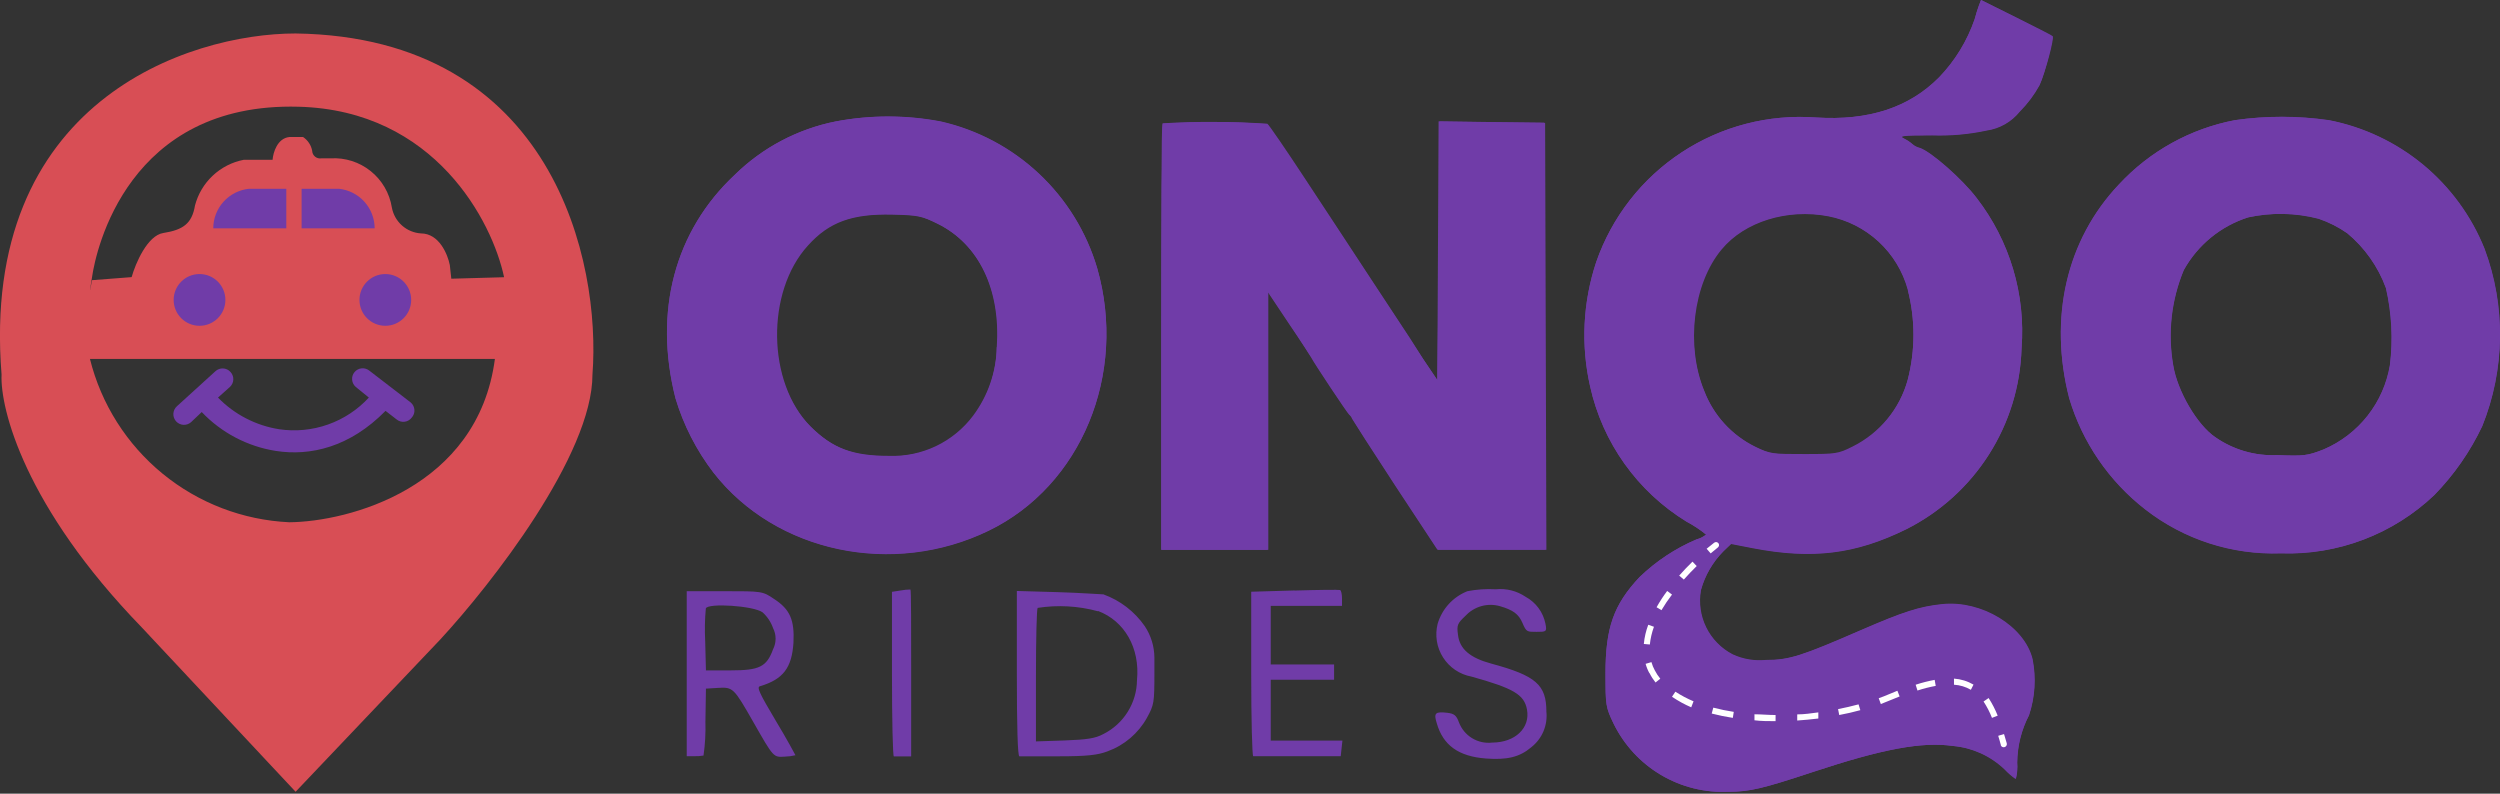
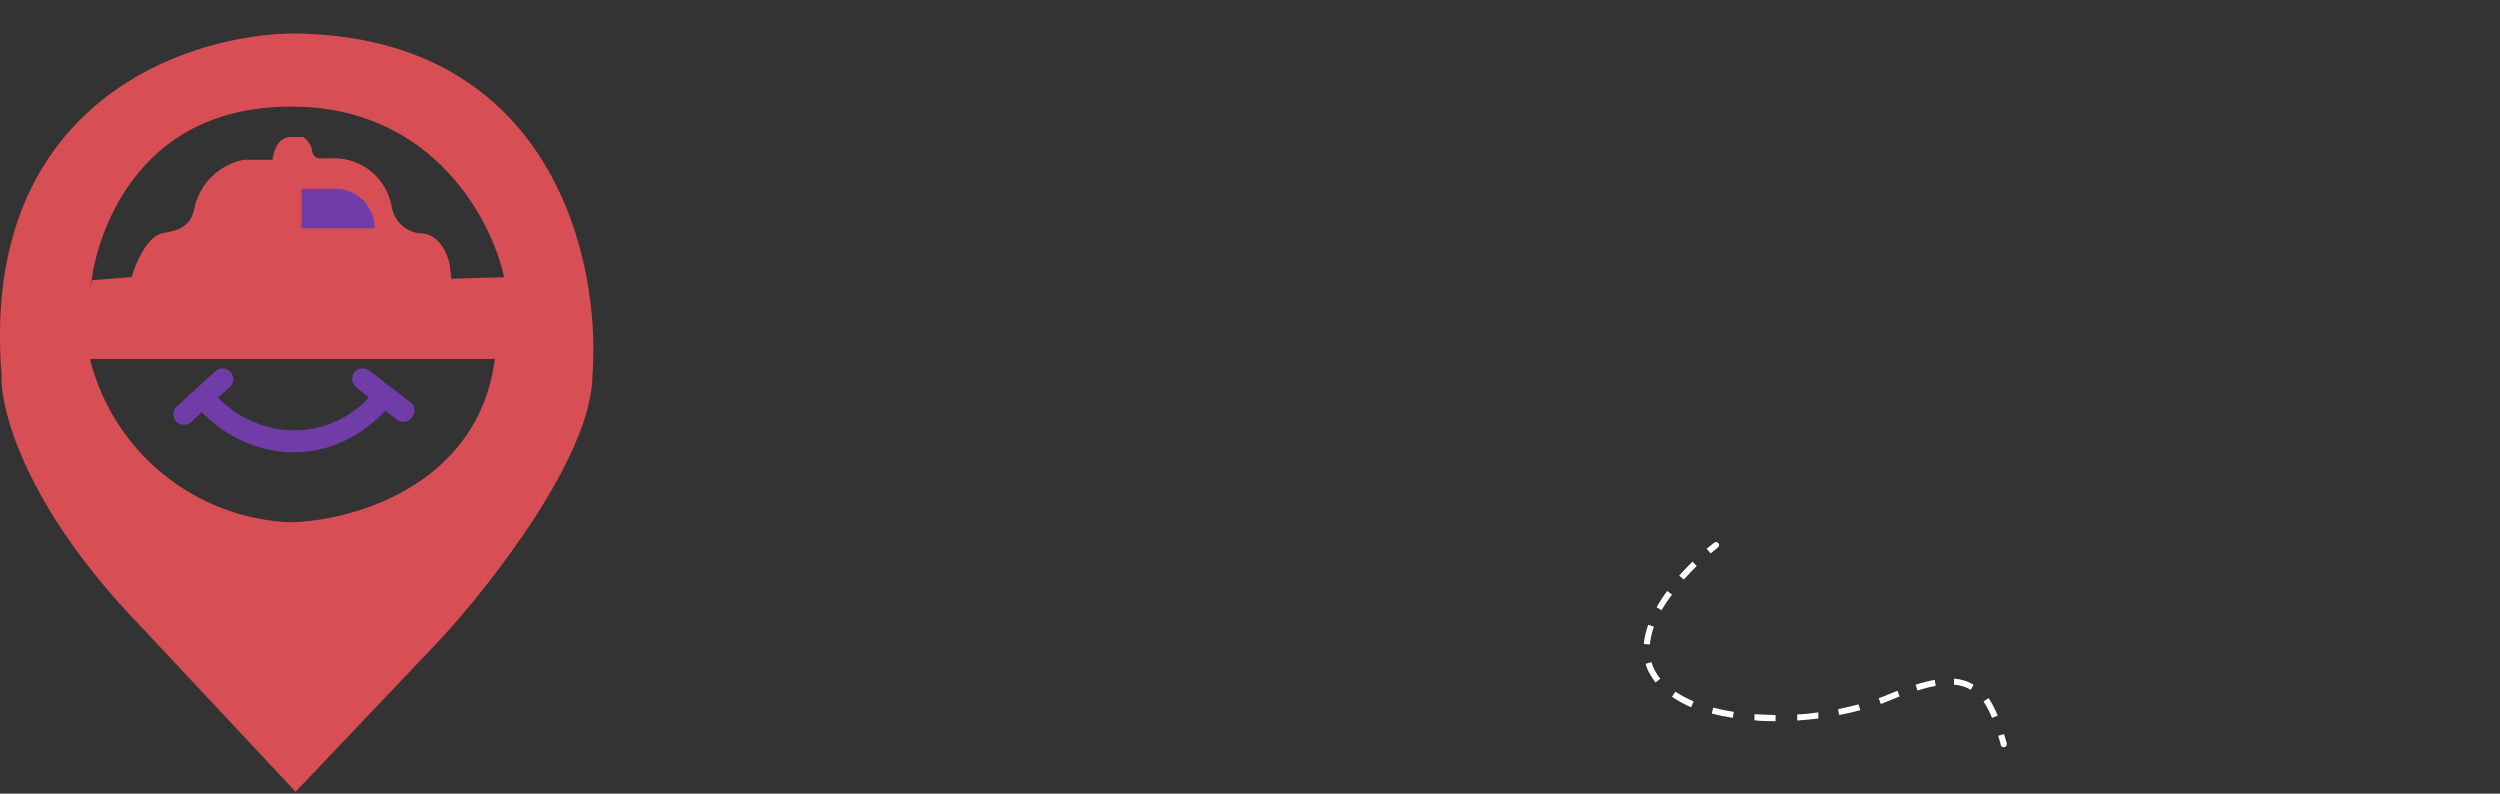
<svg xmlns="http://www.w3.org/2000/svg" width="126" height="40" viewBox="0 0 126 40" fill="none">
  <rect x="0" y="0" width="126" height="40" fill="#333333" stroke="none" />
  <g clip-path="url(#clip0_1_413)">
    <path fill-rule="evenodd" clip-rule="evenodd" d="M14.898 1.687C27.912 1.873 30.296 13.227 29.86 18.878C29.86 22.932 24.746 29.466 22.187 32.233L14.898 39.905L7.14 31.616C1.245 25.539 -0 20.591 0.079 18.878C-1.027 5.124 9.492 1.687 14.898 1.687ZM15.052 5.379C21.921 5.56 24.816 11.173 25.406 13.972L22.746 14.047L22.671 13.36C22.565 12.828 22.139 11.764 21.213 11.764C20.859 11.74 20.523 11.599 20.258 11.363C19.993 11.127 19.814 10.809 19.75 10.46C19.635 9.737 19.255 9.082 18.683 8.624C18.112 8.165 17.39 7.936 16.659 7.981H16.196C16.14 7.99 16.082 7.987 16.027 7.972C15.972 7.957 15.921 7.931 15.877 7.894C15.834 7.858 15.798 7.813 15.773 7.762C15.748 7.711 15.735 7.655 15.733 7.598C15.707 7.458 15.653 7.324 15.574 7.206C15.496 7.087 15.394 6.985 15.275 6.906H14.584C13.972 6.97 13.764 7.699 13.738 8.055H12.28C11.695 8.169 11.155 8.446 10.721 8.854C10.287 9.261 9.977 9.783 9.827 10.359C9.673 11.28 9.215 11.588 8.231 11.743C7.433 11.865 6.826 13.275 6.635 13.967L4.639 14.121C4.565 14.531 4.458 15.073 4.639 13.967C4.836 12.589 6.448 5.145 15.047 5.379H15.052ZM24.943 18.09H4.533C5.099 20.362 6.383 22.39 8.193 23.872C10.004 25.356 12.245 26.214 14.584 26.322C17.526 26.295 24.087 24.619 24.943 18.09Z" fill="#D84E55" />
-     <path d="M12.551 9.514H14.43V11.509H10.748C10.749 11.012 10.934 10.534 11.267 10.165C11.6 9.797 12.057 9.565 12.551 9.514Z" fill="#703CA8" />
    <path d="M17.079 9.514H15.201V11.509H18.883C18.882 11.012 18.697 10.534 18.364 10.165C18.031 9.797 17.573 9.565 17.079 9.514Z" fill="#703CA8" />
-     <path d="M10.056 16.42C10.776 16.42 11.36 15.836 11.36 15.116C11.36 14.396 10.776 13.812 10.056 13.812C9.336 13.812 8.752 14.396 8.752 15.116C8.752 15.836 9.336 16.42 10.056 16.42Z" fill="#703CA8" />
-     <path d="M19.42 16.42C20.14 16.42 20.724 15.836 20.724 15.116C20.724 14.396 20.14 13.812 19.42 13.812C18.7 13.812 18.117 14.396 18.117 15.116C18.117 15.836 18.7 16.42 19.42 16.42Z" fill="#703CA8" />
    <path fill-rule="evenodd" clip-rule="evenodd" d="M11.615 18.745C11.663 18.796 11.701 18.857 11.726 18.924C11.751 18.99 11.762 19.061 11.759 19.132C11.756 19.203 11.739 19.272 11.709 19.337C11.678 19.401 11.636 19.458 11.583 19.506L10.987 20.038C11.816 20.89 12.899 21.45 14.073 21.634C14.899 21.756 15.742 21.674 16.529 21.396C17.317 21.118 18.024 20.652 18.59 20.038L17.936 19.506C17.827 19.415 17.759 19.284 17.747 19.143C17.734 19.002 17.778 18.861 17.869 18.753C17.96 18.644 18.091 18.576 18.232 18.564C18.373 18.551 18.513 18.595 18.622 18.686L20.697 20.282C20.752 20.328 20.797 20.385 20.83 20.449C20.863 20.513 20.882 20.583 20.887 20.654C20.892 20.726 20.883 20.798 20.859 20.865C20.835 20.933 20.799 20.995 20.75 21.049C20.707 21.105 20.654 21.153 20.592 21.188C20.531 21.224 20.463 21.247 20.393 21.256C20.322 21.265 20.251 21.259 20.183 21.24C20.114 21.221 20.05 21.189 19.995 21.144L19.431 20.708C17.632 22.538 15.642 23.001 13.892 22.725C12.469 22.499 11.16 21.811 10.167 20.767L9.635 21.272C9.583 21.32 9.522 21.357 9.456 21.38C9.39 21.404 9.319 21.415 9.249 21.412C9.179 21.409 9.11 21.392 9.046 21.362C8.982 21.332 8.925 21.29 8.877 21.238C8.83 21.186 8.793 21.125 8.769 21.058C8.745 20.992 8.734 20.922 8.737 20.851C8.741 20.781 8.758 20.712 8.788 20.648C8.817 20.584 8.86 20.527 8.912 20.479L10.854 18.713C10.905 18.664 10.966 18.626 11.033 18.602C11.099 18.577 11.17 18.566 11.241 18.569C11.312 18.572 11.381 18.589 11.446 18.619C11.51 18.649 11.567 18.692 11.615 18.745Z" fill="#703CA8" />
-     <path fill-rule="evenodd" clip-rule="evenodd" d="M99.726 0.309C99.662 0.479 99.572 0.777 99.524 0.963C99.151 2.057 98.544 3.058 97.747 3.895C96.23 5.422 94.187 6.092 91.537 5.922C89.145 5.744 86.76 6.361 84.755 7.679C82.749 8.996 81.236 10.939 80.449 13.206C79.777 15.226 79.67 17.392 80.14 19.468C80.451 20.875 81.042 22.205 81.879 23.378C82.715 24.551 83.78 25.543 85.009 26.295C85.356 26.478 85.684 26.696 85.988 26.944C85.847 27.057 85.684 27.139 85.509 27.184C84.441 27.637 83.465 28.283 82.631 29.088C81.327 30.477 80.917 31.642 80.917 33.936C80.917 35.532 80.917 35.638 81.327 36.474C81.853 37.548 82.682 38.446 83.711 39.056C84.741 39.665 85.926 39.961 87.121 39.905C88.185 39.905 88.84 39.746 91.378 38.905C94.895 37.74 96.879 37.373 98.433 37.596C99.408 37.687 100.323 38.105 101.03 38.783C101.199 38.963 101.386 39.125 101.588 39.267C101.656 38.999 101.679 38.723 101.657 38.447C101.665 37.615 101.869 36.797 102.253 36.059C102.554 35.151 102.614 34.181 102.429 33.244C102.03 31.584 99.859 30.259 97.874 30.466C96.72 30.589 95.938 30.839 93.778 31.775C90.782 33.079 90.186 33.265 88.989 33.281C88.415 33.339 87.836 33.241 87.313 32.999C86.734 32.7 86.266 32.222 85.978 31.637C85.691 31.052 85.599 30.39 85.717 29.748C85.923 29.009 86.315 28.335 86.855 27.79L87.244 27.418L88.308 27.625C91.325 28.21 93.506 27.944 96.076 26.678C97.777 25.823 99.215 24.525 100.238 22.919C101.261 21.314 101.831 19.461 101.886 17.558C102.1 14.838 101.294 12.135 99.625 9.976C98.917 9.035 97.316 7.625 96.752 7.449C96.621 7.416 96.499 7.355 96.395 7.268C96.272 7.157 96.134 7.064 95.986 6.991C95.672 6.832 95.81 6.816 97.395 6.805C98.31 6.834 99.225 6.751 100.12 6.56C100.78 6.465 101.379 6.123 101.796 5.603C102.189 5.208 102.523 4.761 102.791 4.273C103.089 3.639 103.552 1.915 103.451 1.825C103.349 1.735 102.594 1.373 101.62 0.878L99.843 0L99.726 0.309ZM42.129 6.119C40.207 6.5 38.437 7.434 37.037 8.806C34.005 11.642 32.93 15.691 34.042 20.08C34.451 21.439 35.103 22.712 35.968 23.837C39.112 27.859 45.013 29.094 49.828 26.753C54.495 24.491 56.825 18.867 55.298 13.525C54.76 11.704 53.746 10.06 52.361 8.761C50.976 7.462 49.27 6.555 47.418 6.135C45.672 5.797 43.877 5.791 42.129 6.119ZM112.645 6.055C110.398 6.482 108.347 7.618 106.792 9.295C104.132 12.094 103.243 16.031 104.297 20.08C104.955 22.299 106.291 24.256 108.117 25.678C110.064 27.194 112.482 27.978 114.949 27.891C116.369 27.941 117.784 27.706 119.113 27.202C120.441 26.698 121.656 25.934 122.685 24.954C123.677 23.938 124.493 22.764 125.101 21.48C126.251 18.618 126.291 15.43 125.212 12.541C124.55 10.894 123.487 9.439 122.119 8.308C120.751 7.177 119.122 6.406 117.38 6.066C115.81 5.836 114.216 5.832 112.645 6.055ZM58.592 6.215C58.528 6.262 58.528 11.115 58.528 17.026V27.71H63.923V14.712L64.987 16.308C65.572 17.181 66.051 17.952 66.115 18.021C66.259 18.309 67.951 20.852 68.036 20.91C68.101 20.964 68.15 21.034 68.18 21.113C68.211 21.192 69.185 22.709 70.35 24.481L72.479 27.71H77.938L77.906 16.952L77.874 6.193L75.213 6.161L72.553 6.124L72.521 12.647L72.441 19.155L71.723 18.09L69.228 14.302L65.721 8.981C64.769 7.534 63.928 6.321 63.848 6.252C62.099 6.122 60.343 6.11 58.592 6.215ZM47.242 11.264C49.334 12.296 50.435 14.595 50.238 17.489C50.211 18.738 49.794 19.947 49.046 20.948C48.554 21.605 47.909 22.133 47.168 22.486C46.426 22.839 45.61 23.007 44.79 22.975C42.975 22.975 41.954 22.597 40.831 21.485C38.617 19.282 38.548 14.68 40.693 12.349C41.757 11.168 42.943 10.753 44.949 10.796C46.258 10.828 46.434 10.865 47.242 11.264ZM92.123 10.876C93.075 11.059 93.956 11.505 94.668 12.163C95.38 12.821 95.893 13.665 96.15 14.6C96.536 16.092 96.536 17.657 96.15 19.149C95.947 19.87 95.596 20.541 95.118 21.118C94.641 21.695 94.048 22.166 93.378 22.501C92.644 22.869 92.538 22.884 90.942 22.884C89.345 22.884 89.223 22.884 88.473 22.517C87.281 21.936 86.353 20.924 85.876 19.687C84.924 17.393 85.302 14.27 86.743 12.541C87.903 11.174 90.048 10.482 92.123 10.876ZM116.837 11.009C117.356 11.185 117.847 11.434 118.295 11.748C119.18 12.483 119.854 13.44 120.248 14.52C120.539 15.79 120.608 17.101 120.45 18.394C120.295 19.327 119.908 20.206 119.324 20.949C118.74 21.693 117.978 22.278 117.109 22.65C116.289 22.97 116.119 22.991 114.768 22.938C113.658 22.988 112.562 22.672 111.65 22.038C110.729 21.421 109.729 19.713 109.521 18.404C109.241 16.79 109.426 15.129 110.054 13.616C110.757 12.348 111.918 11.396 113.299 10.955C114.467 10.697 115.678 10.716 116.837 11.009ZM45.401 29.759L44.955 29.828V33.968C44.955 36.25 44.997 38.118 45.05 38.123H45.535H45.923V33.941C45.923 31.626 45.923 29.721 45.886 29.711C45.723 29.713 45.561 29.729 45.401 29.759ZM65.248 29.759L63.061 29.823V33.962C63.061 36.245 63.109 38.107 63.162 38.112H67.573L67.615 37.719L67.658 37.325H64.045V34.26H67.238V33.489H64.045V30.536H67.637V30.158C67.637 29.95 67.594 29.759 67.541 29.738C67.488 29.716 66.45 29.727 65.248 29.764V29.759ZM73.958 29.796C73.599 29.938 73.277 30.16 73.017 30.444C72.757 30.729 72.566 31.07 72.457 31.44C72.385 31.727 72.372 32.026 72.419 32.318C72.466 32.61 72.573 32.89 72.733 33.139C72.892 33.388 73.101 33.602 73.347 33.768C73.592 33.933 73.869 34.046 74.16 34.1C76.288 34.691 76.82 35.01 76.959 35.755C77.134 36.686 76.368 37.421 75.213 37.426C74.86 37.468 74.503 37.391 74.198 37.207C73.893 37.023 73.659 36.742 73.532 36.41C73.404 36.059 73.298 35.968 72.947 35.925C72.346 35.856 72.245 35.925 72.415 36.458C72.734 37.564 73.511 38.123 74.889 38.229C75.953 38.309 76.591 38.16 77.177 37.66C77.445 37.45 77.656 37.175 77.789 36.862C77.922 36.548 77.973 36.206 77.938 35.867C77.938 34.51 77.406 34.053 75.16 33.446C74.096 33.159 73.564 32.712 73.484 32.004C73.415 31.504 73.447 31.424 73.873 31.025C74.087 30.798 74.359 30.634 74.66 30.549C74.961 30.465 75.279 30.464 75.581 30.546C76.262 30.743 76.544 30.951 76.735 31.403C76.927 31.855 76.964 31.845 77.443 31.845C77.922 31.845 77.975 31.845 77.89 31.435C77.833 31.149 77.714 30.879 77.541 30.645C77.368 30.41 77.146 30.217 76.889 30.078C76.448 29.779 75.914 29.645 75.384 29.7C74.906 29.673 74.427 29.705 73.958 29.796ZM34.611 33.93V38.112H34.999C35.153 38.117 35.306 38.106 35.457 38.08C35.538 37.517 35.57 36.947 35.553 36.378L35.579 34.707L36.181 34.67C36.947 34.622 36.984 34.67 37.963 36.383C38.995 38.192 38.974 38.171 39.559 38.134C39.739 38.129 39.917 38.106 40.091 38.064C40.091 38.064 39.666 37.261 39.102 36.33C38.256 34.909 38.128 34.622 38.309 34.585C39.48 34.233 39.905 33.654 39.99 32.403C40.049 31.238 39.815 30.711 39.017 30.19C38.437 29.796 38.405 29.796 36.521 29.796H34.611V33.93ZM51.249 33.93C51.249 36.628 51.291 38.112 51.377 38.118C51.462 38.123 52.334 38.118 53.351 38.118C54.809 38.118 55.325 38.054 55.819 37.868C56.662 37.562 57.367 36.964 57.804 36.181C58.166 35.521 58.182 35.425 58.182 33.888V33.148C58.179 32.58 58.008 32.025 57.692 31.552C57.18 30.818 56.453 30.26 55.612 29.956C55.474 29.956 54.431 29.876 53.303 29.844L51.249 29.785V33.93ZM38.431 30.86C38.673 31.077 38.856 31.352 38.963 31.658C39.047 31.823 39.09 32.005 39.09 32.19C39.09 32.375 39.047 32.557 38.963 32.722C38.639 33.611 38.272 33.787 36.835 33.787H35.579L35.542 32.318C35.513 31.766 35.523 31.213 35.574 30.663C35.691 30.381 37.974 30.53 38.431 30.86ZM55.335 30.791C56.671 31.291 57.464 32.653 57.304 34.281C57.298 34.845 57.137 35.397 56.838 35.875C56.54 36.354 56.116 36.741 55.612 36.995C55.202 37.213 54.809 37.277 53.654 37.319L52.212 37.367V34.053C52.212 32.222 52.249 30.685 52.297 30.637C53.311 30.48 54.346 30.538 55.335 30.807V30.791Z" fill="#703CA8" />
-     <path fill-rule="evenodd" clip-rule="evenodd" d="M99.524 0.963C99.572 0.777 99.662 0.479 99.726 0.309L99.843 0L101.626 0.899C102.599 1.394 103.424 1.82 103.456 1.846C103.488 1.873 103.094 3.661 102.796 4.294C102.529 4.782 102.194 5.23 101.801 5.624C101.384 6.144 100.785 6.487 100.125 6.582C99.23 6.773 98.316 6.855 97.401 6.826C95.805 6.826 95.677 6.853 95.991 7.013C96.14 7.085 96.278 7.179 96.401 7.289C96.504 7.376 96.626 7.438 96.757 7.47C97.321 7.646 98.923 9.067 99.63 9.998C101.292 12.152 102.096 14.846 101.886 17.558C101.828 19.456 101.26 21.303 100.24 22.904C99.22 24.505 97.787 25.802 96.092 26.657C93.522 27.923 91.341 28.189 88.324 27.604L87.26 27.396L86.871 27.769C86.331 28.314 85.939 28.988 85.733 29.727C85.615 30.368 85.707 31.03 85.995 31.616C86.282 32.201 86.75 32.678 87.329 32.978C87.852 33.22 88.431 33.317 89.005 33.26C90.197 33.26 90.793 33.058 93.793 31.754C95.954 30.818 96.736 30.567 97.89 30.445C99.875 30.238 102.046 31.562 102.445 33.223C102.631 34.16 102.57 35.13 102.269 36.037C101.885 36.775 101.681 37.594 101.673 38.426C101.695 38.701 101.672 38.978 101.604 39.246C101.402 39.104 101.215 38.942 101.046 38.761C100.332 38.088 99.411 37.678 98.433 37.596C96.879 37.373 94.895 37.74 91.378 38.905C88.835 39.746 88.185 39.9 87.121 39.905C85.926 39.961 84.741 39.665 83.711 39.056C82.682 38.446 81.853 37.548 81.327 36.474C80.933 35.638 80.917 35.548 80.917 33.936C80.917 31.642 81.327 30.477 82.631 29.088C83.466 28.283 84.441 27.637 85.509 27.184C85.684 27.139 85.847 27.057 85.988 26.944C85.684 26.696 85.356 26.478 85.009 26.295C83.78 25.543 82.716 24.551 81.879 23.378C81.042 22.205 80.451 20.875 80.141 19.468C79.67 17.392 79.777 15.226 80.449 13.206C81.235 10.943 82.745 9.002 84.746 7.685C86.747 6.368 89.127 5.748 91.516 5.922C94.177 6.092 96.209 5.422 97.725 3.895C98.531 3.06 99.145 2.059 99.524 0.963ZM37.037 8.806C38.437 7.434 40.207 6.5 42.129 6.119C43.877 5.786 45.671 5.786 47.418 6.119C49.27 6.539 50.976 7.446 52.361 8.745C53.746 10.044 54.76 11.688 55.298 13.509C56.825 18.83 54.495 24.475 49.828 26.737C44.986 29.078 39.112 27.843 35.968 23.821C35.109 22.7 34.46 21.433 34.052 20.08C32.93 15.691 34.005 11.642 37.037 8.806ZM106.797 9.295C108.352 7.618 110.403 6.482 112.65 6.055C114.22 5.829 115.815 5.829 117.386 6.055C119.128 6.395 120.759 7.165 122.128 8.296C123.496 9.427 124.561 10.883 125.223 12.53C126.302 15.42 126.262 18.608 125.111 21.469C124.504 22.753 123.687 23.927 122.696 24.944C121.666 25.923 120.452 26.687 119.123 27.192C117.795 27.696 116.379 27.93 114.959 27.881C112.493 27.967 110.075 27.183 108.128 25.667C106.296 24.251 104.952 22.298 104.286 20.08C103.248 16.031 104.158 12.094 106.797 9.295ZM58.528 17.026C58.528 11.136 58.57 6.284 58.618 6.236C60.368 6.119 62.125 6.119 63.875 6.236C63.955 6.289 64.796 7.518 65.748 8.965L67.419 11.503L69.254 14.297L71.079 17.069L71.723 18.09L72.441 19.155L72.473 12.637L72.505 6.114L75.166 6.151L77.826 6.183L77.858 16.941L77.89 27.7H72.441L70.313 24.47C69.148 22.693 68.185 21.182 68.142 21.102C68.113 21.023 68.063 20.953 67.999 20.9C67.913 20.841 66.222 18.298 66.078 18.011C66.041 17.942 65.546 17.17 64.95 16.297L63.886 14.701V27.71H58.528V17.026ZM50.265 17.511C50.467 14.616 49.36 12.318 47.269 11.285C46.46 10.886 46.285 10.849 44.981 10.817C42.949 10.769 41.789 11.19 40.725 12.371C38.596 14.701 38.65 19.288 40.863 21.506C41.986 22.618 42.991 23.002 44.822 22.996C45.642 23.028 46.458 22.86 47.2 22.507C47.941 22.154 48.586 21.626 49.078 20.969C49.819 19.959 50.224 18.742 50.238 17.489L50.265 17.511ZM96.177 14.627C95.92 13.692 95.406 12.848 94.695 12.19C93.983 11.532 93.101 11.086 92.149 10.902C90.074 10.508 87.93 11.174 86.77 12.573C85.328 14.302 84.95 17.425 85.903 19.719C86.378 20.956 87.304 21.967 88.494 22.549C89.244 22.895 89.393 22.916 90.963 22.916C92.532 22.916 92.665 22.916 93.4 22.533C94.067 22.192 94.657 21.716 95.13 21.134C95.602 20.552 95.948 19.878 96.145 19.155C96.533 17.663 96.535 16.098 96.151 14.605L96.177 14.627ZM118.322 11.769C117.874 11.455 117.383 11.206 116.864 11.03C115.702 10.727 114.484 10.702 113.31 10.955C111.928 11.396 110.767 12.348 110.064 13.616C109.436 15.129 109.252 16.79 109.532 18.404C109.745 19.713 110.745 21.421 111.66 22.038C112.573 22.672 113.669 22.988 114.778 22.938C116.13 22.991 116.3 22.97 117.12 22.65C117.989 22.278 118.751 21.693 119.335 20.949C119.919 20.206 120.306 19.327 120.461 18.394C120.618 17.101 120.55 15.79 120.259 14.52C119.861 13.439 119.184 12.482 118.295 11.748L118.322 11.769Z" fill="#703CA8" />
    <path fill-rule="evenodd" clip-rule="evenodd" d="M86.61 27.38C86.634 27.413 86.644 27.453 86.638 27.493C86.632 27.533 86.61 27.569 86.579 27.593L86.217 27.891L86.014 27.657L86.392 27.354C86.408 27.341 86.427 27.332 86.446 27.326C86.466 27.321 86.487 27.319 86.507 27.321C86.527 27.324 86.547 27.33 86.564 27.34C86.582 27.351 86.598 27.364 86.61 27.38ZM84.631 29.009C84.855 28.757 85.078 28.523 85.302 28.306L85.514 28.53C85.296 28.742 85.078 28.971 84.865 29.211L84.631 29.009ZM83.492 30.605C83.651 30.32 83.829 30.046 84.025 29.785L84.269 29.966C84.076 30.218 83.899 30.481 83.737 30.754L83.492 30.605ZM82.849 32.456C82.879 32.125 82.955 31.799 83.072 31.488L83.359 31.589C83.254 31.877 83.184 32.178 83.152 32.483L82.849 32.456ZM83.131 33.93C83.048 33.781 82.984 33.622 82.939 33.457L83.232 33.371C83.273 33.516 83.33 33.655 83.402 33.786C83.479 33.936 83.572 34.077 83.679 34.207L83.439 34.398C83.32 34.248 83.216 34.086 83.131 33.914V33.93ZM99.332 34.766C99.073 34.615 98.781 34.527 98.481 34.51V34.202C98.828 34.226 99.165 34.33 99.465 34.505L99.332 34.766ZM97.56 34.569C97.249 34.626 96.941 34.704 96.64 34.803L96.549 34.51C96.863 34.407 97.183 34.326 97.507 34.265L97.56 34.569ZM95.741 35.101L95.294 35.282L94.794 35.484L94.687 35.191C94.852 35.133 95.017 35.069 95.177 35L95.629 34.813L95.741 35.101ZM85.238 35.649C84.899 35.502 84.575 35.324 84.269 35.117L84.439 34.861C84.729 35.05 85.036 35.212 85.355 35.346L85.238 35.649ZM100.396 36.181C100.284 35.892 100.141 35.615 99.971 35.356L100.226 35.181C100.407 35.461 100.56 35.759 100.684 36.069L100.396 36.181ZM93.761 35.792C93.416 35.888 93.064 35.968 92.697 36.037L92.639 35.739C92.99 35.67 93.336 35.59 93.671 35.5L93.761 35.792ZM87.334 36.181C86.976 36.126 86.621 36.053 86.27 35.963L86.35 35.665C86.69 35.754 87.034 35.825 87.382 35.878L87.334 36.181ZM91.644 36.213C91.287 36.255 90.925 36.293 90.58 36.314V36.005C90.931 36.005 91.287 35.952 91.644 35.904V36.213ZM89.489 36.346C89.122 36.346 88.765 36.346 88.425 36.303V36C88.771 36 89.127 36.037 89.489 36.037V36.346ZM100.843 37.548C100.801 37.383 100.753 37.229 100.71 37.085L101.003 36.995C101.051 37.144 101.093 37.303 101.141 37.463C101.151 37.503 101.145 37.546 101.124 37.581C101.103 37.617 101.069 37.644 101.03 37.655C100.993 37.666 100.955 37.663 100.92 37.648C100.886 37.632 100.859 37.604 100.843 37.57V37.548Z" fill="white" />
  </g>
  <defs>
    <clipPath id="clip0_1_413">
      <rect width="126" height="39.905" fill="white" />
    </clipPath>
  </defs>
</svg>